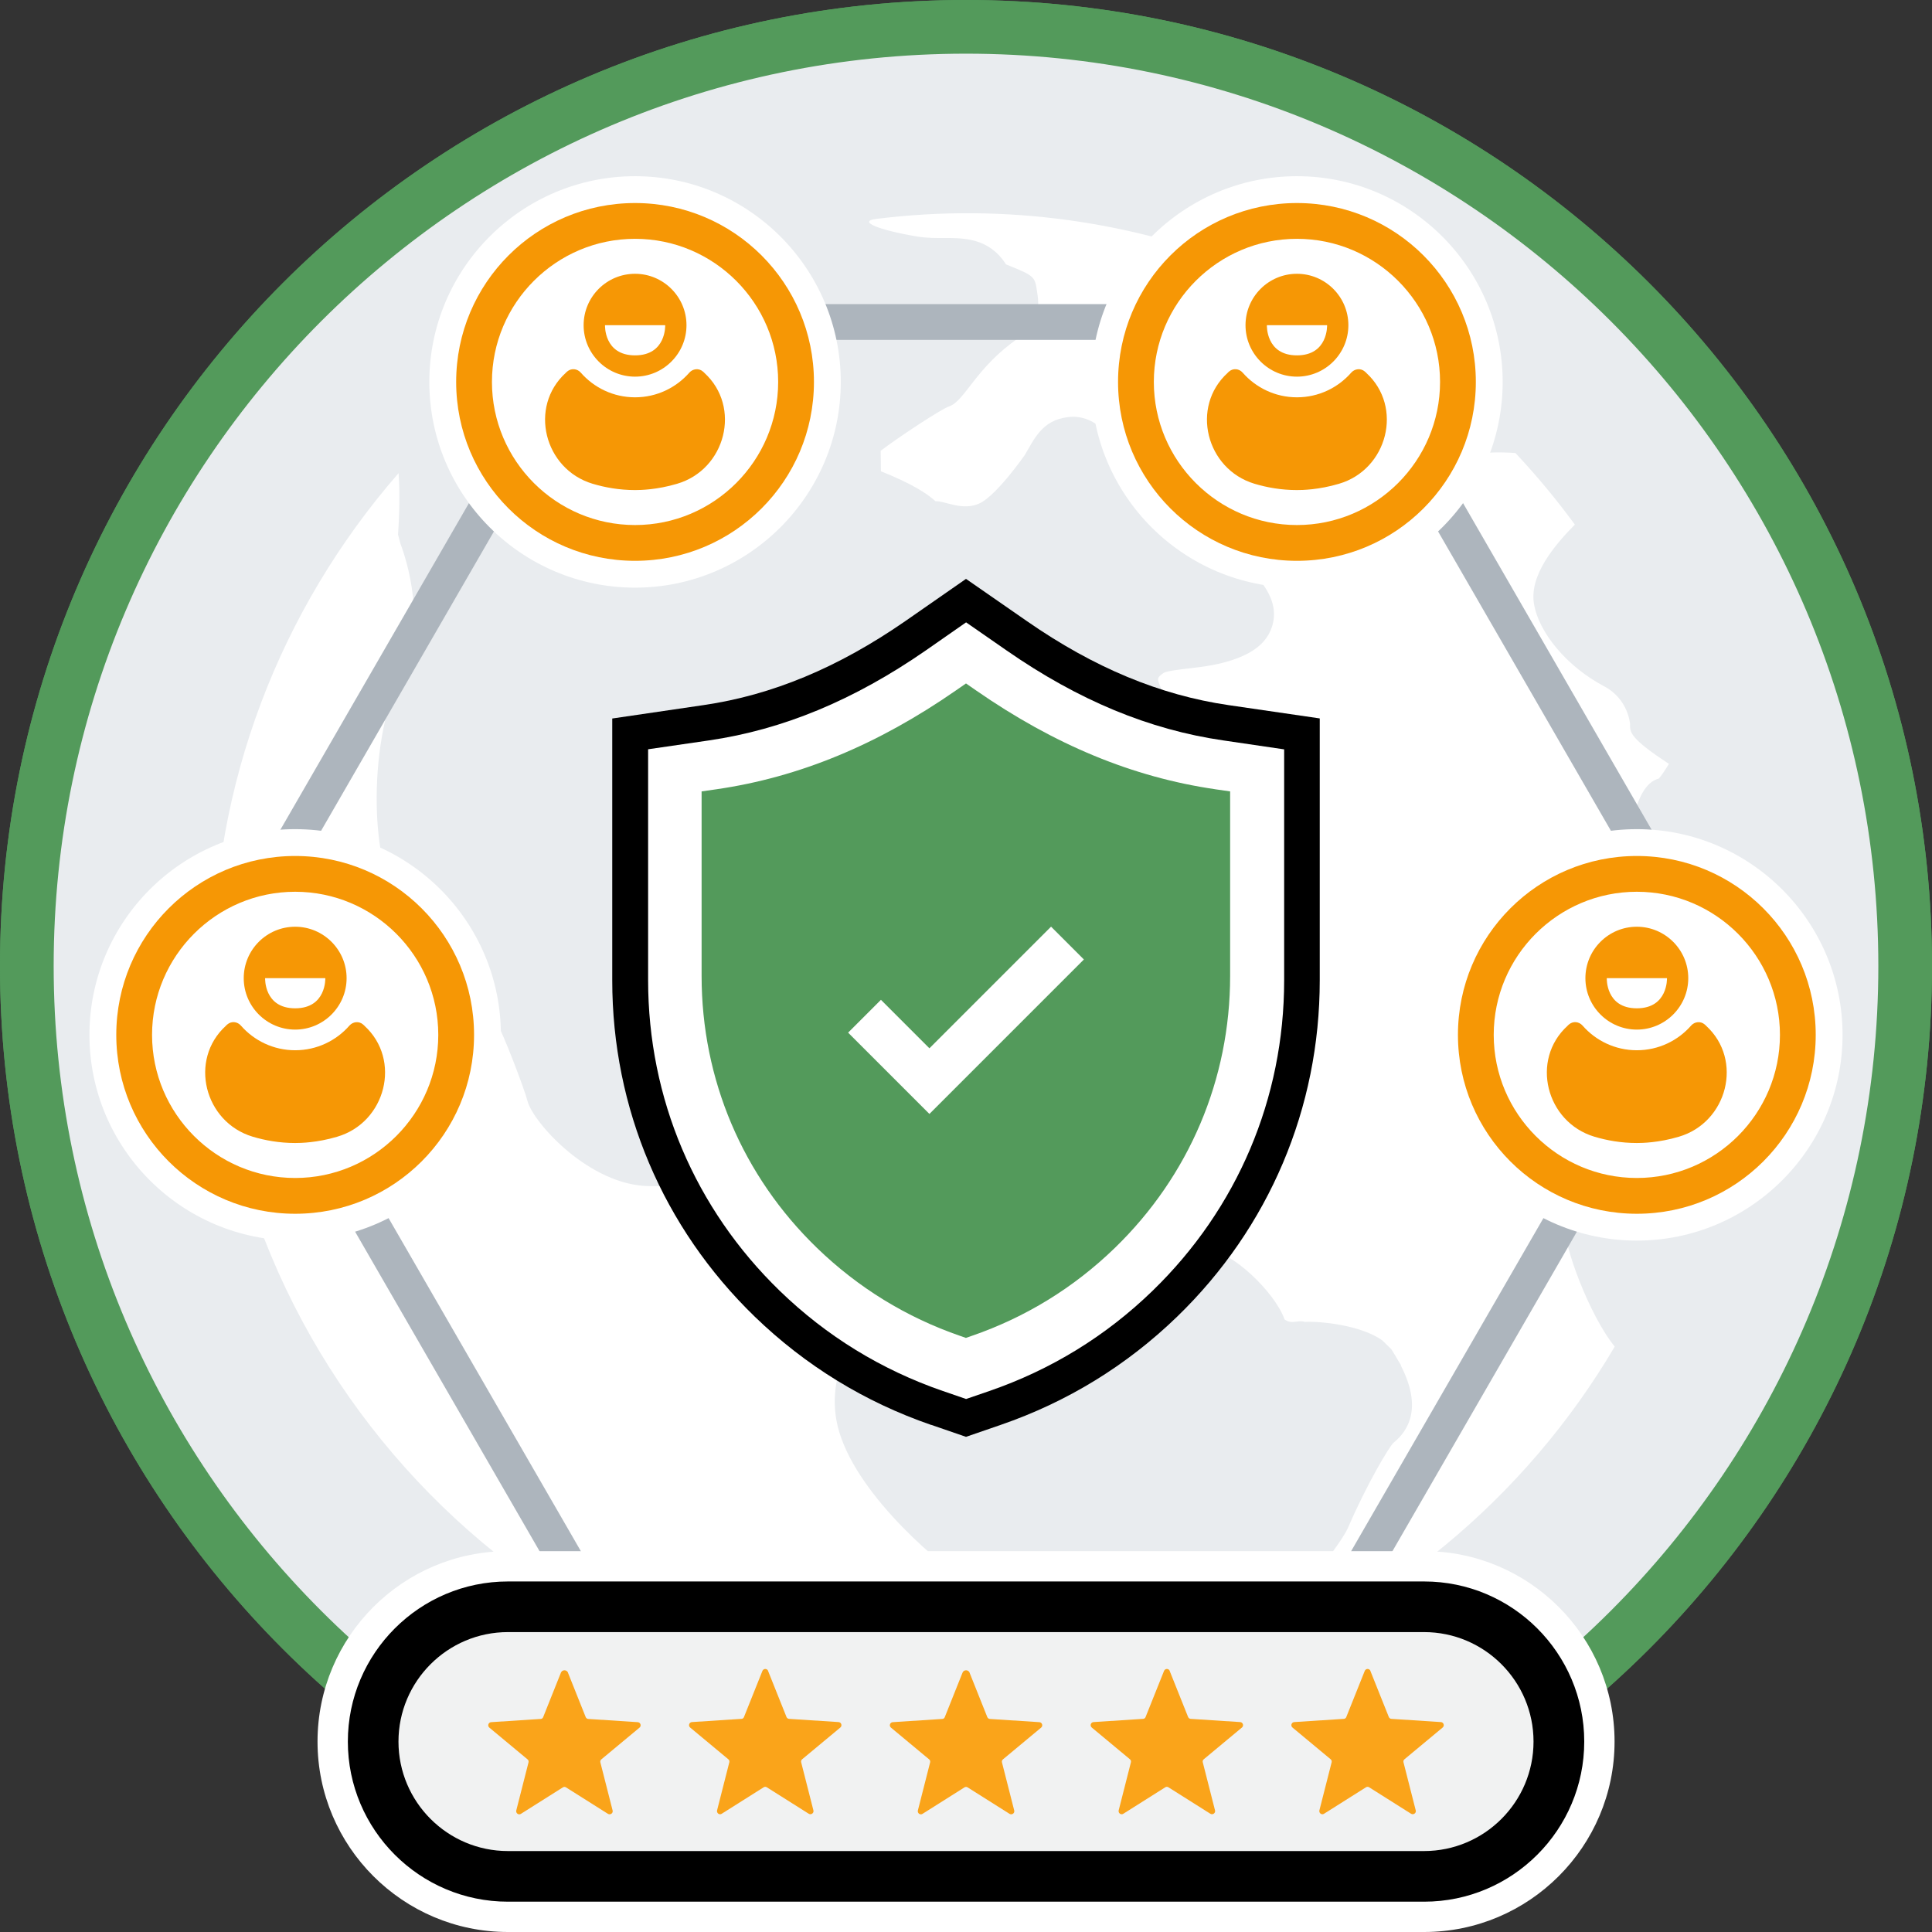
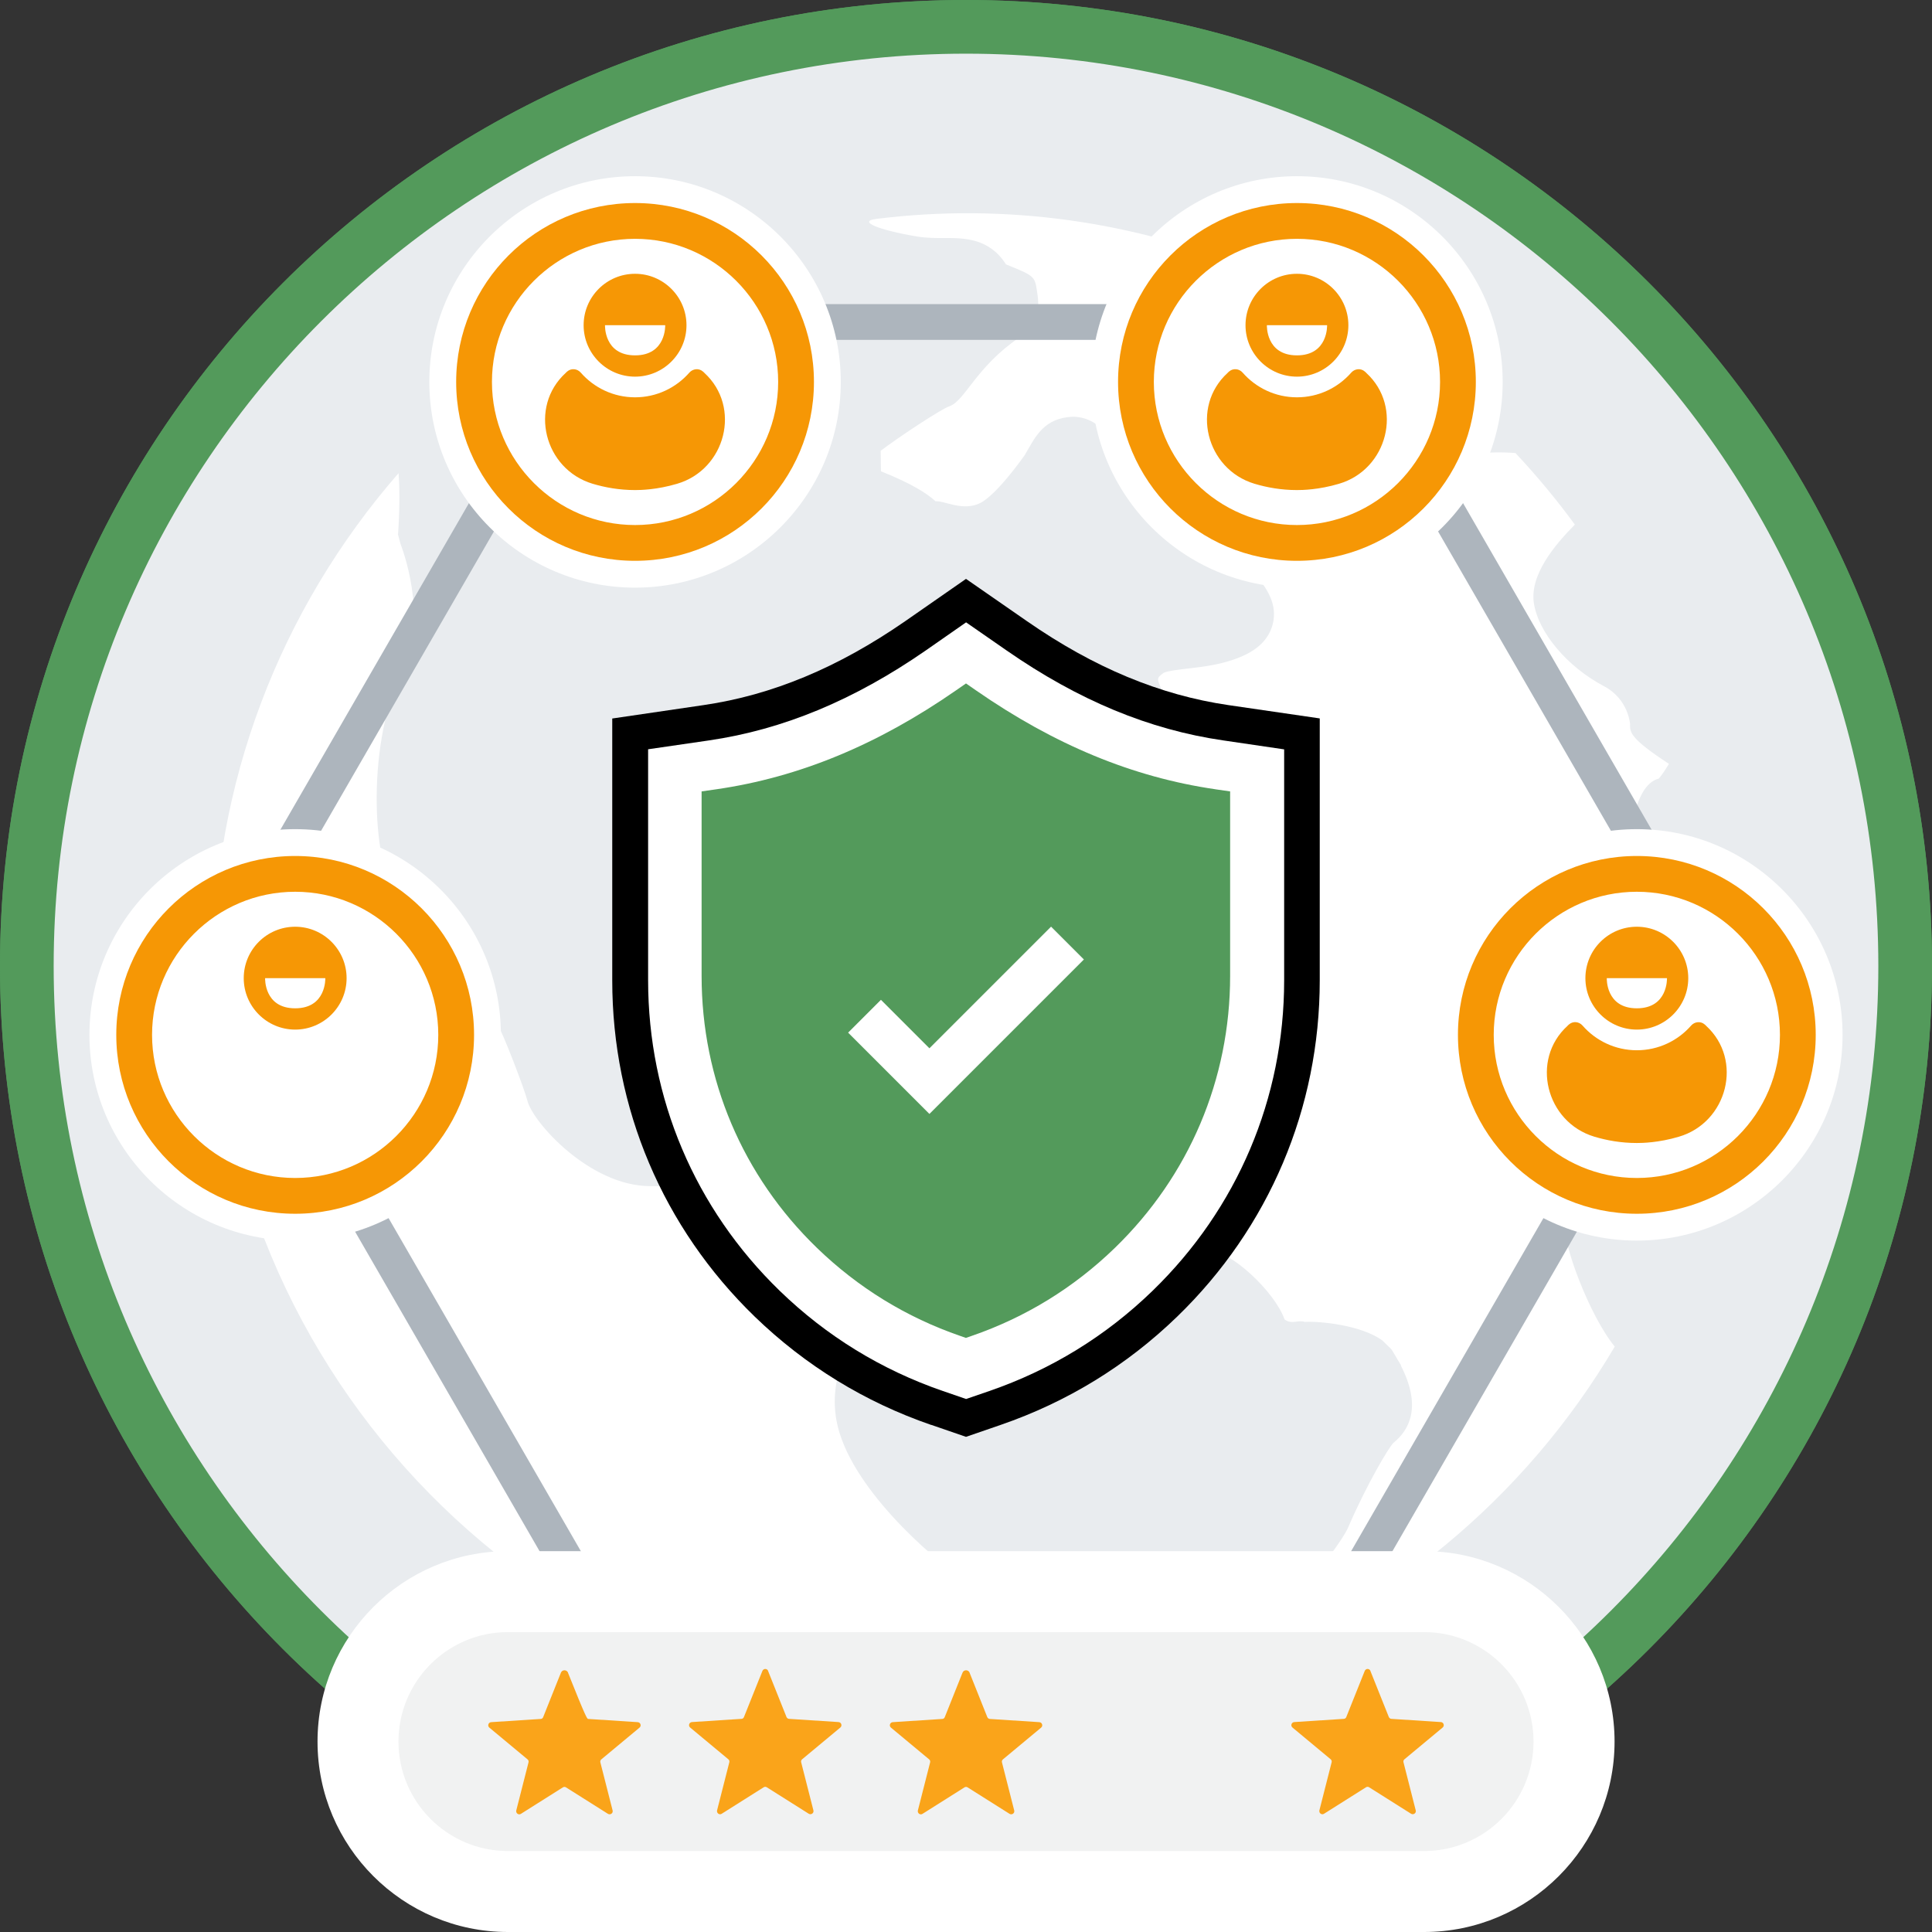
<svg xmlns="http://www.w3.org/2000/svg" width="216" height="216" viewBox="0 0 216 216" fill="none">
  <rect x="0" y="0" width="216" height="216" fill="#333333" stroke="none" />
  <g clip-path="url(#clip0_905_246)">
    <path d="M108 213C50.1 213 3 165.9 3 108C3 50.1 50.1 3 108 3C165.9 3 213 50.1 213 108C213 165.9 165.9 213 108 213Z" fill="white" />
    <path d="M108 6C164.24 6 210 51.76 210 108C210 164.24 164.24 210 108 210C51.76 210 6 164.24 6 108C6 51.76 51.76 6 108 6ZM108 0C48.35 0 0 48.35 0 108C0 167.65 48.35 216 108 216C167.65 216 216 167.65 216 108C216 48.35 167.65 0 108 0Z" fill="#539A5B" />
    <path d="M108 4.83C51.11 4.83 4.83 51.12 4.83 108C4.83 164.88 51.11 211.17 108 211.17C164.89 211.17 211.17 164.88 211.17 108C211.17 51.12 164.89 4.83 108 4.83ZM106.98 190.38C106.76 190.87 106.59 191.45 106.47 192.15C60.76 191.34 23.83 153.89 23.83 108C23.83 87.74 31.17 68.27 44.56 52.9C44.66 54.21 44.72 56.44 44.52 59.47L44.5 59.77L44.78 60.82C44.91 61.15 47.89 68.83 45.07 74.62C40.95 83.08 41.6 96.19 44.19 99.94C45.82 102.29 54.25 113.13 55.56 114.42C56.18 115.32 58.66 121.82 58.97 123.08C59.57 125.46 65.93 132.61 72.7 132.61H73.29C75.87 132.61 80.89 133.03 83.1 134.15C84.03 134.61 84.82 135 85.54 135.26C85.58 135.34 85.63 135.41 85.66 135.48C86.57 137.02 86.41 140.83 90.09 142.88L92.96 144.46C94.09 145.08 96.04 146.15 97.49 147.02C95.44 149.44 92.55 153.43 93.52 158.82C94.85 166.12 104.18 174.21 107.66 176.53C108.29 178.77 107.84 188.49 106.97 190.4L106.98 190.38ZM182.24 81.02C182.24 81.87 182.24 82.56 186.59 85.4C186.15 86.13 185.72 86.76 185.45 87.05C182.44 87.82 182.24 94.62 182.24 94.7C182.24 97.23 184.82 100.6 187.24 102.48C187.95 103.04 189.59 103.87 191.93 102.57C191.96 103.18 191.99 103.8 192.01 104.42C189.79 105.01 187.34 106.19 186.22 107.15C185.25 107.98 184.46 109.78 182.76 114.01C181.95 115.99 180.74 119.01 180.34 119.48C177.81 121.29 175.02 136.99 175 137.14C174.73 139.03 177.68 147.07 180.53 150.55C170.52 167.55 154.78 180.51 136.39 187.14C137.49 185.89 138.95 184.52 139.44 184.27C141.19 183.4 149.64 173.31 150.73 170.76C152.79 165.97 155.32 161.72 155.81 161.29C157.55 159.89 158.99 157.28 156.61 152.66L156.64 152.64L156.26 152.02C156.12 151.77 155.97 151.51 155.81 151.26L155.66 151.01C155.62 150.94 155.58 150.88 155.53 150.82L154.52 149.84C152.14 148.15 147.64 147.7 145.88 147.79C145.07 147.53 144.48 148.12 143.62 147.52C142.49 144.36 137.55 139.78 135.12 139.78C134.7 139.73 132.79 139.18 131.98 138.19C129.21 134.82 121.19 133.28 119.14 133.28C117.61 133.28 115.26 132.96 113.69 132.24C110.9 131.01 107.49 132.28 103.45 134.05C103.12 134.2 102.85 134.32 102.89 134.33C102.24 134.25 99.41 133.84 97.57 133.35C97.52 132.95 97.46 132.38 97.39 131.56C97.25 129.84 97.01 129.85 96.36 128.76C95.45 127.26 93.65 126.95 91.14 126.29C91.91 124.36 90.59 122.22 89.44 121.94C86.93 121.27 84.05 119.72 81.6 121.55C81.34 121.75 80.74 122.19 80.32 122.51C79.7 122.32 78.86 120.29 77.07 119.27C77.14 118.57 77.46 116.98 78.64 113.63C78.88 112.96 79.08 112.38 79.24 111.88C80.09 111.67 81.69 111.4 83.95 111.4C85.28 111.4 86.85 111.15 88.96 110.8C89.66 110.69 90.38 110.57 90.96 110.5C91.18 110.77 91.5 111.2 91.97 111.87C93.23 113.68 95.31 114.41 98.24 113.75C102.15 112.94 101.51 110.42 101.41 108.75C101.4 108.56 101.37 108.24 101.34 108.24C101.58 107.55 103.21 104.95 104.11 104.41C106.21 103.15 109.71 99.14 109.72 95.59C110.21 95.16 111.23 94.36 113.27 92.99C113.88 92.59 114.4 92.22 114.73 91.98C114.99 91.79 115.29 91.64 115.67 91.42C116.9 90.75 119.31 89.45 119.84 86.61C120.44 86.43 121.65 86.16 124.01 85.8L125.65 85.54C127.29 85.27 129.31 84.69 130.35 82.8C131.44 80.79 130.62 78.88 130 77.42L129.67 76.63C129.36 75.83 129.36 75.76 130.11 75.22C130.49 75.01 131.99 74.84 132.83 74.74C134.61 74.53 136.64 74.3 138.63 73.47C140.64 72.65 141.84 71.46 142.28 69.83C142.89 67.55 141.55 65.77 140.73 64.68L140.44 64.28C139.4 62.18 137.72 60.7 136.59 59.76C136.47 59.44 136.22 58.63 135.77 56.65C135.52 55.52 135.29 54.56 135.05 53.92C134.57 52.61 133.56 51.63 132.19 51.14C131.03 50.73 127.05 51.14 126.03 50.22C124.82 49.12 124.25 49.01 123.28 48.03C122.19 46.93 120.77 46.44 119.36 46.64C116.46 47 115.62 49.13 114.56 50.89C114.56 50.89 111.47 55.33 109.55 56.26C107.63 57.19 105.58 55.96 104.59 56.04C103.65 55.17 101.92 54.06 98.49 52.69C98.47 51.8 98.46 50.99 98.46 50.4C100.38 48.93 105.16 45.77 106.1 45.44C107.88 44.86 109.08 41.05 113.95 37.74C116.34 36.09 116.13 33.92 116.01 33.07C115.69 30.89 115.91 30.94 112.47 29.56C110.61 26.61 107.76 26.61 105.64 26.61C104.77 26.61 103.76 26.64 102.52 26.44C98.29 25.73 95.77 24.74 98 24.47C112.4 22.68 126.87 24.73 140.17 30.25C140.34 30.72 140.52 31.18 140.72 31.6C141.43 33.14 146.19 40.57 146.24 41.75C146.3 42.99 146.37 44.69 146.27 45.09C145.9 46.07 146.34 47.02 146.82 47.82C147.85 49.53 153.33 56.26 155.86 56.58C158.99 57.08 160.5 54.46 161.16 53.39C161.95 52.13 160.56 53.46 163.14 51.43C163.87 50.87 165.9 50.39 169.43 50.65C171.84 53.22 174.06 55.9 176.07 58.65C173.78 60.97 171.01 64.29 171.49 67.44C172 70.73 175.22 74.55 179.33 76.72C182.11 78.19 182.25 81.01 182.25 81.03L182.24 81.02Z" fill="#E9ECEF" />
    <path d="M149.57 36H66.43L24.86 108L66.43 180H149.57L191.14 108L149.57 36Z" stroke="#ADB5BD" stroke-width="4" stroke-miterlimit="10" />
    <path d="M104.11 159.31C96.68 156.75 90.05 152.68 84.39 147.21C74.11 137.25 68.45 123.9 68.45 109.61V80.33L78.67 78.83C86.33 77.71 93.7 74.64 101.2 69.45L108 64.72L114.82 69.45C122.31 74.65 129.68 77.71 137.33 78.83L147.55 80.32V109.6C147.55 123.88 141.89 137.24 131.62 147.19C125.96 152.67 119.32 156.74 111.89 159.3L108 160.64L104.11 159.3V159.31Z" fill="black" />
    <path d="M105.42 155.52C98.55 153.15 92.41 149.39 87.18 144.32C77.69 135.12 72.46 122.79 72.46 109.59V83.77L79.26 82.78C87.55 81.57 95.47 78.28 103.49 72.73L108.01 69.58L112.55 72.73C120.56 78.29 128.48 81.58 136.77 82.78L143.57 83.78V109.6C143.57 122.79 138.34 135.12 128.85 144.32C123.62 149.39 117.48 153.15 110.6 155.52L108.01 156.41L105.43 155.52H105.42Z" fill="white" />
    <path d="M135.88 88.24C126.66 86.9 117.9 83.28 109.11 77.18L108 76.41L106.89 77.18C98.1 83.28 89.34 86.9 80.11 88.24L78.44 88.48V109.11C78.44 120.67 83.02 131.47 91.34 139.52C95.94 143.97 101.33 147.28 107.36 149.36L107.99 149.58L108.62 149.36C114.66 147.28 120.05 143.97 124.64 139.52C132.95 131.46 137.53 120.66 137.53 109.11V88.48L135.86 88.24H135.88ZM103.91 124.54L94.82 115.45L98.49 111.78L103.91 117.2L117.51 103.6L121.18 107.27L103.91 124.54Z" fill="#539A5B" />
    <path d="M108 6C164.24 6 210 51.76 210 108C210 164.24 164.24 210 108 210C51.76 210 6 164.24 6 108C6 51.76 51.76 6 108 6ZM108 0C48.35 0 0 48.35 0 108C0 167.65 48.35 216 108 216C167.65 216 216 167.65 216 108C216 48.35 167.65 0 108 0Z" fill="#539A5B" />
    <path d="M33 96.7C43.48 96.7 52 105.22 52 115.7C52 126.18 43.48 134.7 33 134.7C22.52 134.7 14 126.18 14 115.7C14 105.22 22.52 96.7 33 96.7ZM33 92.7C20.32 92.7 10 103.02 10 115.7C10 128.38 20.32 138.7 33 138.7C45.68 138.7 56 128.38 56 115.7C56 103.02 45.68 92.7 33 92.7Z" fill="white" />
    <path d="M33 133.7C23.08 133.7 15 125.62 15 115.7C15 105.78 23.08 97.7 33 97.7C42.92 97.7 51 105.78 51 115.7C51 125.62 42.92 133.7 33 133.7Z" fill="white" />
    <path d="M33 99.7C41.82 99.7 49 106.88 49 115.7C49 124.52 41.82 131.7 33 131.7C24.18 131.7 17 124.52 17 115.7C17 106.88 24.18 99.7 33 99.7ZM33 95.7C21.95 95.7 13 104.65 13 115.7C13 126.75 21.95 135.7 33 135.7C44.05 135.7 53 126.75 53 115.7C53 104.65 44.05 95.7 33 95.7Z" fill="#F69705" />
-     <path d="M40.75 114.68C40.7 114.63 40.64 114.58 40.58 114.53C40.13 114.14 39.46 114.22 39.07 114.66C37.59 116.35 35.42 117.42 33 117.42C30.58 117.42 28.41 116.35 26.93 114.66C26.54 114.21 25.87 114.14 25.42 114.53C25.36 114.58 25.3 114.63 25.25 114.69C21.08 118.49 22.84 125.45 28.24 127.08C29.64 127.5 31.24 127.79 33 127.79C33.61 127.79 35.43 127.76 37.69 127.09C43.13 125.5 44.93 118.5 40.74 114.68H40.75Z" fill="#F69705" />
    <path d="M33 103.61C29.82 103.61 27.25 106.19 27.25 109.36C27.25 112.53 29.83 115.11 33 115.11C36.17 115.11 38.75 112.53 38.75 109.36C38.75 106.19 36.17 103.61 33 103.61ZM33 112.73C29.5 112.73 29.64 109.36 29.64 109.36H36.37C36.37 109.36 36.5 112.73 33 112.73Z" fill="#F69705" />
    <path d="M71 23.7C81.48 23.7 90 32.22 90 42.7C90 53.18 81.48 61.7 71 61.7C60.52 61.7 52 53.18 52 42.7C52 32.22 60.52 23.7 71 23.7ZM71 19.7C58.32 19.7 48 30.02 48 42.7C48 55.38 58.32 65.7 71 65.7C83.68 65.7 94 55.38 94 42.7C94 30.02 83.68 19.7 71 19.7Z" fill="white" />
    <path d="M71 60.7C61.08 60.7 53 52.62 53 42.7C53 32.78 61.08 24.7 71 24.7C80.92 24.7 89 32.78 89 42.7C89 52.62 80.92 60.7 71 60.7Z" fill="white" />
    <path d="M71 26.7C79.82 26.7 87 33.88 87 42.7C87 51.52 79.82 58.7 71 58.7C62.18 58.7 55 51.52 55 42.7C55 33.88 62.18 26.7 71 26.7ZM71 22.7C59.95 22.7 51 31.65 51 42.7C51 53.75 59.95 62.7 71 62.7C82.05 62.7 91 53.75 91 42.7C91 31.65 82.05 22.7 71 22.7Z" fill="#F69705" />
    <path d="M78.75 41.68C78.7 41.63 78.64 41.58 78.58 41.53C78.13 41.14 77.46 41.22 77.07 41.66C75.59 43.35 73.42 44.42 71 44.42C68.58 44.42 66.41 43.35 64.93 41.66C64.54 41.21 63.87 41.14 63.42 41.53C63.36 41.58 63.3 41.63 63.25 41.69C59.08 45.49 60.84 52.45 66.24 54.08C67.64 54.5 69.24 54.79 71 54.79C71.61 54.79 73.43 54.76 75.69 54.09C81.13 52.5 82.93 45.5 78.74 41.68H78.75Z" fill="#F69705" />
    <path d="M71 30.61C67.82 30.61 65.25 33.19 65.25 36.36C65.25 39.53 67.83 42.11 71 42.11C74.17 42.11 76.75 39.53 76.75 36.36C76.75 33.19 74.17 30.61 71 30.61ZM71 39.73C67.5 39.73 67.64 36.36 67.64 36.36H74.37C74.37 36.36 74.5 39.73 71 39.73Z" fill="#F69705" />
    <path d="M145 23.7C155.48 23.7 164 32.22 164 42.7C164 53.18 155.48 61.7 145 61.7C134.52 61.7 126 53.18 126 42.7C126 32.22 134.52 23.7 145 23.7ZM145 19.7C132.32 19.7 122 30.02 122 42.7C122 55.38 132.32 65.7 145 65.7C157.68 65.7 168 55.38 168 42.7C168 30.02 157.68 19.7 145 19.7Z" fill="white" />
    <path d="M145 60.7C135.08 60.7 127 52.62 127 42.7C127 32.78 135.08 24.7 145 24.7C154.92 24.7 163 32.78 163 42.7C163 52.62 154.92 60.7 145 60.7Z" fill="white" />
    <path d="M145 26.7C153.82 26.7 161 33.88 161 42.7C161 51.52 153.82 58.7 145 58.7C136.18 58.7 129 51.52 129 42.7C129 33.88 136.18 26.7 145 26.7ZM145 22.7C133.95 22.7 125 31.65 125 42.7C125 53.75 133.95 62.7 145 62.7C156.05 62.7 165 53.75 165 42.7C165 31.65 156.05 22.7 145 22.7Z" fill="#F69705" />
    <path d="M152.75 41.68C152.7 41.63 152.64 41.58 152.58 41.53C152.13 41.14 151.46 41.22 151.07 41.66C149.59 43.35 147.42 44.42 145 44.42C142.58 44.42 140.41 43.35 138.93 41.66C138.54 41.21 137.87 41.14 137.42 41.53C137.36 41.58 137.3 41.63 137.25 41.69C133.08 45.49 134.84 52.45 140.24 54.08C141.64 54.5 143.24 54.79 145 54.79C145.61 54.79 147.43 54.76 149.69 54.09C155.13 52.5 156.93 45.5 152.74 41.68H152.75Z" fill="#F69705" />
    <path d="M145 30.61C141.82 30.61 139.25 33.19 139.25 36.36C139.25 39.53 141.83 42.11 145 42.11C148.17 42.11 150.75 39.53 150.75 36.36C150.75 33.19 148.17 30.61 145 30.61ZM145 39.73C141.5 39.73 141.64 36.36 141.64 36.36H148.37C148.37 36.36 148.5 39.73 145 39.73Z" fill="#F69705" />
    <path d="M183 96.7C193.48 96.7 202 105.22 202 115.7C202 126.18 193.48 134.7 183 134.7C172.52 134.7 164 126.18 164 115.7C164 105.22 172.52 96.7 183 96.7ZM183 92.7C170.32 92.7 160 103.02 160 115.7C160 128.38 170.32 138.7 183 138.7C195.68 138.7 206 128.38 206 115.7C206 103.02 195.68 92.7 183 92.7Z" fill="white" />
    <path d="M183 133.7C173.08 133.7 165 125.62 165 115.7C165 105.78 173.08 97.7 183 97.7C192.92 97.7 201 105.78 201 115.7C201 125.62 192.92 133.7 183 133.7Z" fill="white" />
    <path d="M183 99.7C191.82 99.7 199 106.88 199 115.7C199 124.52 191.82 131.7 183 131.7C174.18 131.7 167 124.52 167 115.7C167 106.88 174.18 99.7 183 99.7ZM183 95.7C171.95 95.7 163 104.65 163 115.7C163 126.75 171.95 135.7 183 135.7C194.05 135.7 203 126.75 203 115.7C203 104.65 194.05 95.7 183 95.7Z" fill="#F69705" />
    <path d="M190.75 114.68C190.7 114.63 190.64 114.58 190.58 114.53C190.13 114.14 189.46 114.22 189.07 114.66C187.59 116.35 185.42 117.42 183 117.42C180.58 117.42 178.41 116.35 176.93 114.66C176.54 114.21 175.87 114.14 175.42 114.53C175.36 114.58 175.3 114.63 175.25 114.69C171.08 118.49 172.84 125.45 178.24 127.08C179.64 127.5 181.24 127.79 183 127.79C183.61 127.79 185.43 127.76 187.69 127.09C193.13 125.5 194.93 118.5 190.74 114.68H190.75Z" fill="#F69705" />
    <path d="M183 103.61C179.82 103.61 177.25 106.19 177.25 109.36C177.25 112.53 179.83 115.11 183 115.11C186.17 115.11 188.75 112.53 188.75 109.36C188.75 106.19 186.17 103.61 183 103.61ZM183 112.73C179.5 112.73 179.64 109.36 179.64 109.36H186.37C186.37 109.36 186.5 112.73 183 112.73Z" fill="#F69705" />
    <path d="M56.79 216C45.05 216 35.5 206.45 35.5 194.71C35.5 182.97 45.05 173.42 56.79 173.42H159.22C170.96 173.42 180.51 182.97 180.51 194.71C180.51 206.45 170.96 216 159.22 216H56.79Z" fill="white" />
-     <path d="M56.79 212.61C46.92 212.61 38.89 204.58 38.89 194.71C38.89 184.84 46.92 176.81 56.79 176.81H159.22C169.09 176.81 177.12 184.84 177.12 194.71C177.12 204.58 169.09 212.61 159.22 212.61H56.79Z" fill="black" />
    <path d="M159.21 182.47C165.96 182.47 171.45 187.96 171.45 194.71C171.45 201.46 165.96 206.95 159.21 206.95H56.79C50.04 206.95 44.55 201.46 44.55 194.71C44.55 187.96 50.04 182.47 56.79 182.47H159.22" fill="#F1F2F2" />
-     <path d="M63.5 187.01L65.48 191.97C65.53 192.09 65.64 192.17 65.76 192.18L71.3 192.54C71.61 192.56 71.74 192.95 71.5 193.15L67.23 196.7C67.13 196.78 67.09 196.91 67.12 197.03L68.49 202.41C68.57 202.71 68.24 202.95 67.97 202.79L63.28 199.83C63.17 199.76 63.04 199.76 62.93 199.83L58.24 202.79C57.98 202.96 57.65 202.72 57.72 202.41L59.09 197.03C59.12 196.91 59.08 196.78 58.98 196.7L54.71 193.15C54.47 192.95 54.6 192.56 54.91 192.54L60.45 192.18C60.58 192.18 60.69 192.09 60.73 191.97L62.71 187.01C62.85 186.65 63.36 186.65 63.51 187.01H63.5Z" fill="#FAA41A" />
+     <path d="M63.5 187.01C65.53 192.09 65.64 192.17 65.76 192.18L71.3 192.54C71.61 192.56 71.74 192.95 71.5 193.15L67.23 196.7C67.13 196.78 67.09 196.91 67.12 197.03L68.49 202.41C68.57 202.71 68.24 202.95 67.97 202.79L63.28 199.83C63.17 199.76 63.04 199.76 62.93 199.83L58.24 202.79C57.98 202.96 57.65 202.72 57.72 202.41L59.09 197.03C59.12 196.91 59.08 196.78 58.98 196.7L54.71 193.15C54.47 192.95 54.6 192.56 54.91 192.54L60.45 192.18C60.58 192.18 60.69 192.09 60.73 191.97L62.71 187.01C62.85 186.65 63.36 186.65 63.51 187.01H63.5Z" fill="#FAA41A" />
    <path d="M85.87 186.81L87.93 191.96C87.98 192.08 88.09 192.16 88.21 192.17L93.75 192.53C94.06 192.55 94.19 192.94 93.95 193.14L89.68 196.69C89.58 196.77 89.54 196.9 89.57 197.02L90.94 202.4C91.02 202.7 90.69 202.94 90.42 202.78L85.73 199.82C85.62 199.75 85.49 199.75 85.38 199.82L80.69 202.78C80.43 202.95 80.1 202.71 80.17 202.4L81.54 197.02C81.57 196.9 81.53 196.77 81.43 196.69L77.16 193.14C76.92 192.94 77.05 192.55 77.36 192.53L82.9 192.17C83.03 192.17 83.14 192.08 83.18 191.96L85.24 186.81C85.36 186.52 85.76 186.52 85.88 186.81H85.87Z" fill="#FAA41A" />
    <path d="M108.4 187.01L110.38 191.97C110.43 192.09 110.54 192.17 110.66 192.18L116.2 192.54C116.51 192.56 116.64 192.95 116.4 193.15L112.13 196.7C112.03 196.78 111.99 196.91 112.02 197.03L113.39 202.41C113.47 202.71 113.14 202.95 112.87 202.79L108.18 199.83C108.07 199.76 107.94 199.76 107.83 199.83L103.14 202.79C102.88 202.96 102.55 202.72 102.62 202.41L103.99 197.03C104.02 196.91 103.98 196.78 103.88 196.7L99.61 193.15C99.37 192.95 99.5 192.56 99.81 192.54L105.35 192.18C105.48 192.18 105.59 192.09 105.63 191.97L107.61 187.01C107.75 186.65 108.26 186.65 108.41 187.01H108.4Z" fill="#FAA41A" />
-     <path d="M130.77 186.81L132.83 191.96C132.88 192.08 132.99 192.16 133.11 192.17L138.65 192.53C138.96 192.55 139.09 192.94 138.85 193.14L134.58 196.69C134.48 196.77 134.44 196.9 134.47 197.02L135.84 202.4C135.92 202.7 135.59 202.94 135.32 202.78L130.63 199.82C130.52 199.75 130.39 199.75 130.28 199.82L125.59 202.78C125.33 202.95 125 202.71 125.07 202.4L126.44 197.02C126.47 196.9 126.43 196.77 126.33 196.69L122.06 193.14C121.82 192.94 121.95 192.55 122.26 192.53L127.8 192.17C127.93 192.17 128.04 192.08 128.08 191.96L130.14 186.81C130.26 186.52 130.66 186.52 130.78 186.81H130.77Z" fill="#FAA41A" />
    <path d="M153.21 186.81L155.27 191.96C155.32 192.08 155.43 192.16 155.55 192.17L161.09 192.53C161.4 192.55 161.53 192.94 161.29 193.14L157.02 196.69C156.92 196.77 156.88 196.9 156.91 197.02L158.28 202.4C158.36 202.7 158.03 202.94 157.76 202.78L153.07 199.82C152.96 199.75 152.83 199.75 152.72 199.82L148.03 202.78C147.77 202.95 147.44 202.71 147.51 202.4L148.88 197.02C148.91 196.9 148.87 196.77 148.77 196.69L144.5 193.14C144.26 192.94 144.39 192.55 144.7 192.53L150.24 192.17C150.37 192.17 150.48 192.08 150.52 191.96L152.58 186.81C152.7 186.52 153.1 186.52 153.22 186.81H153.21Z" fill="#FAA41A" />
  </g>
  <defs>
    <clipPath id="clip0_905_246">
      <rect width="216" height="216" fill="white" />
    </clipPath>
  </defs>
</svg>